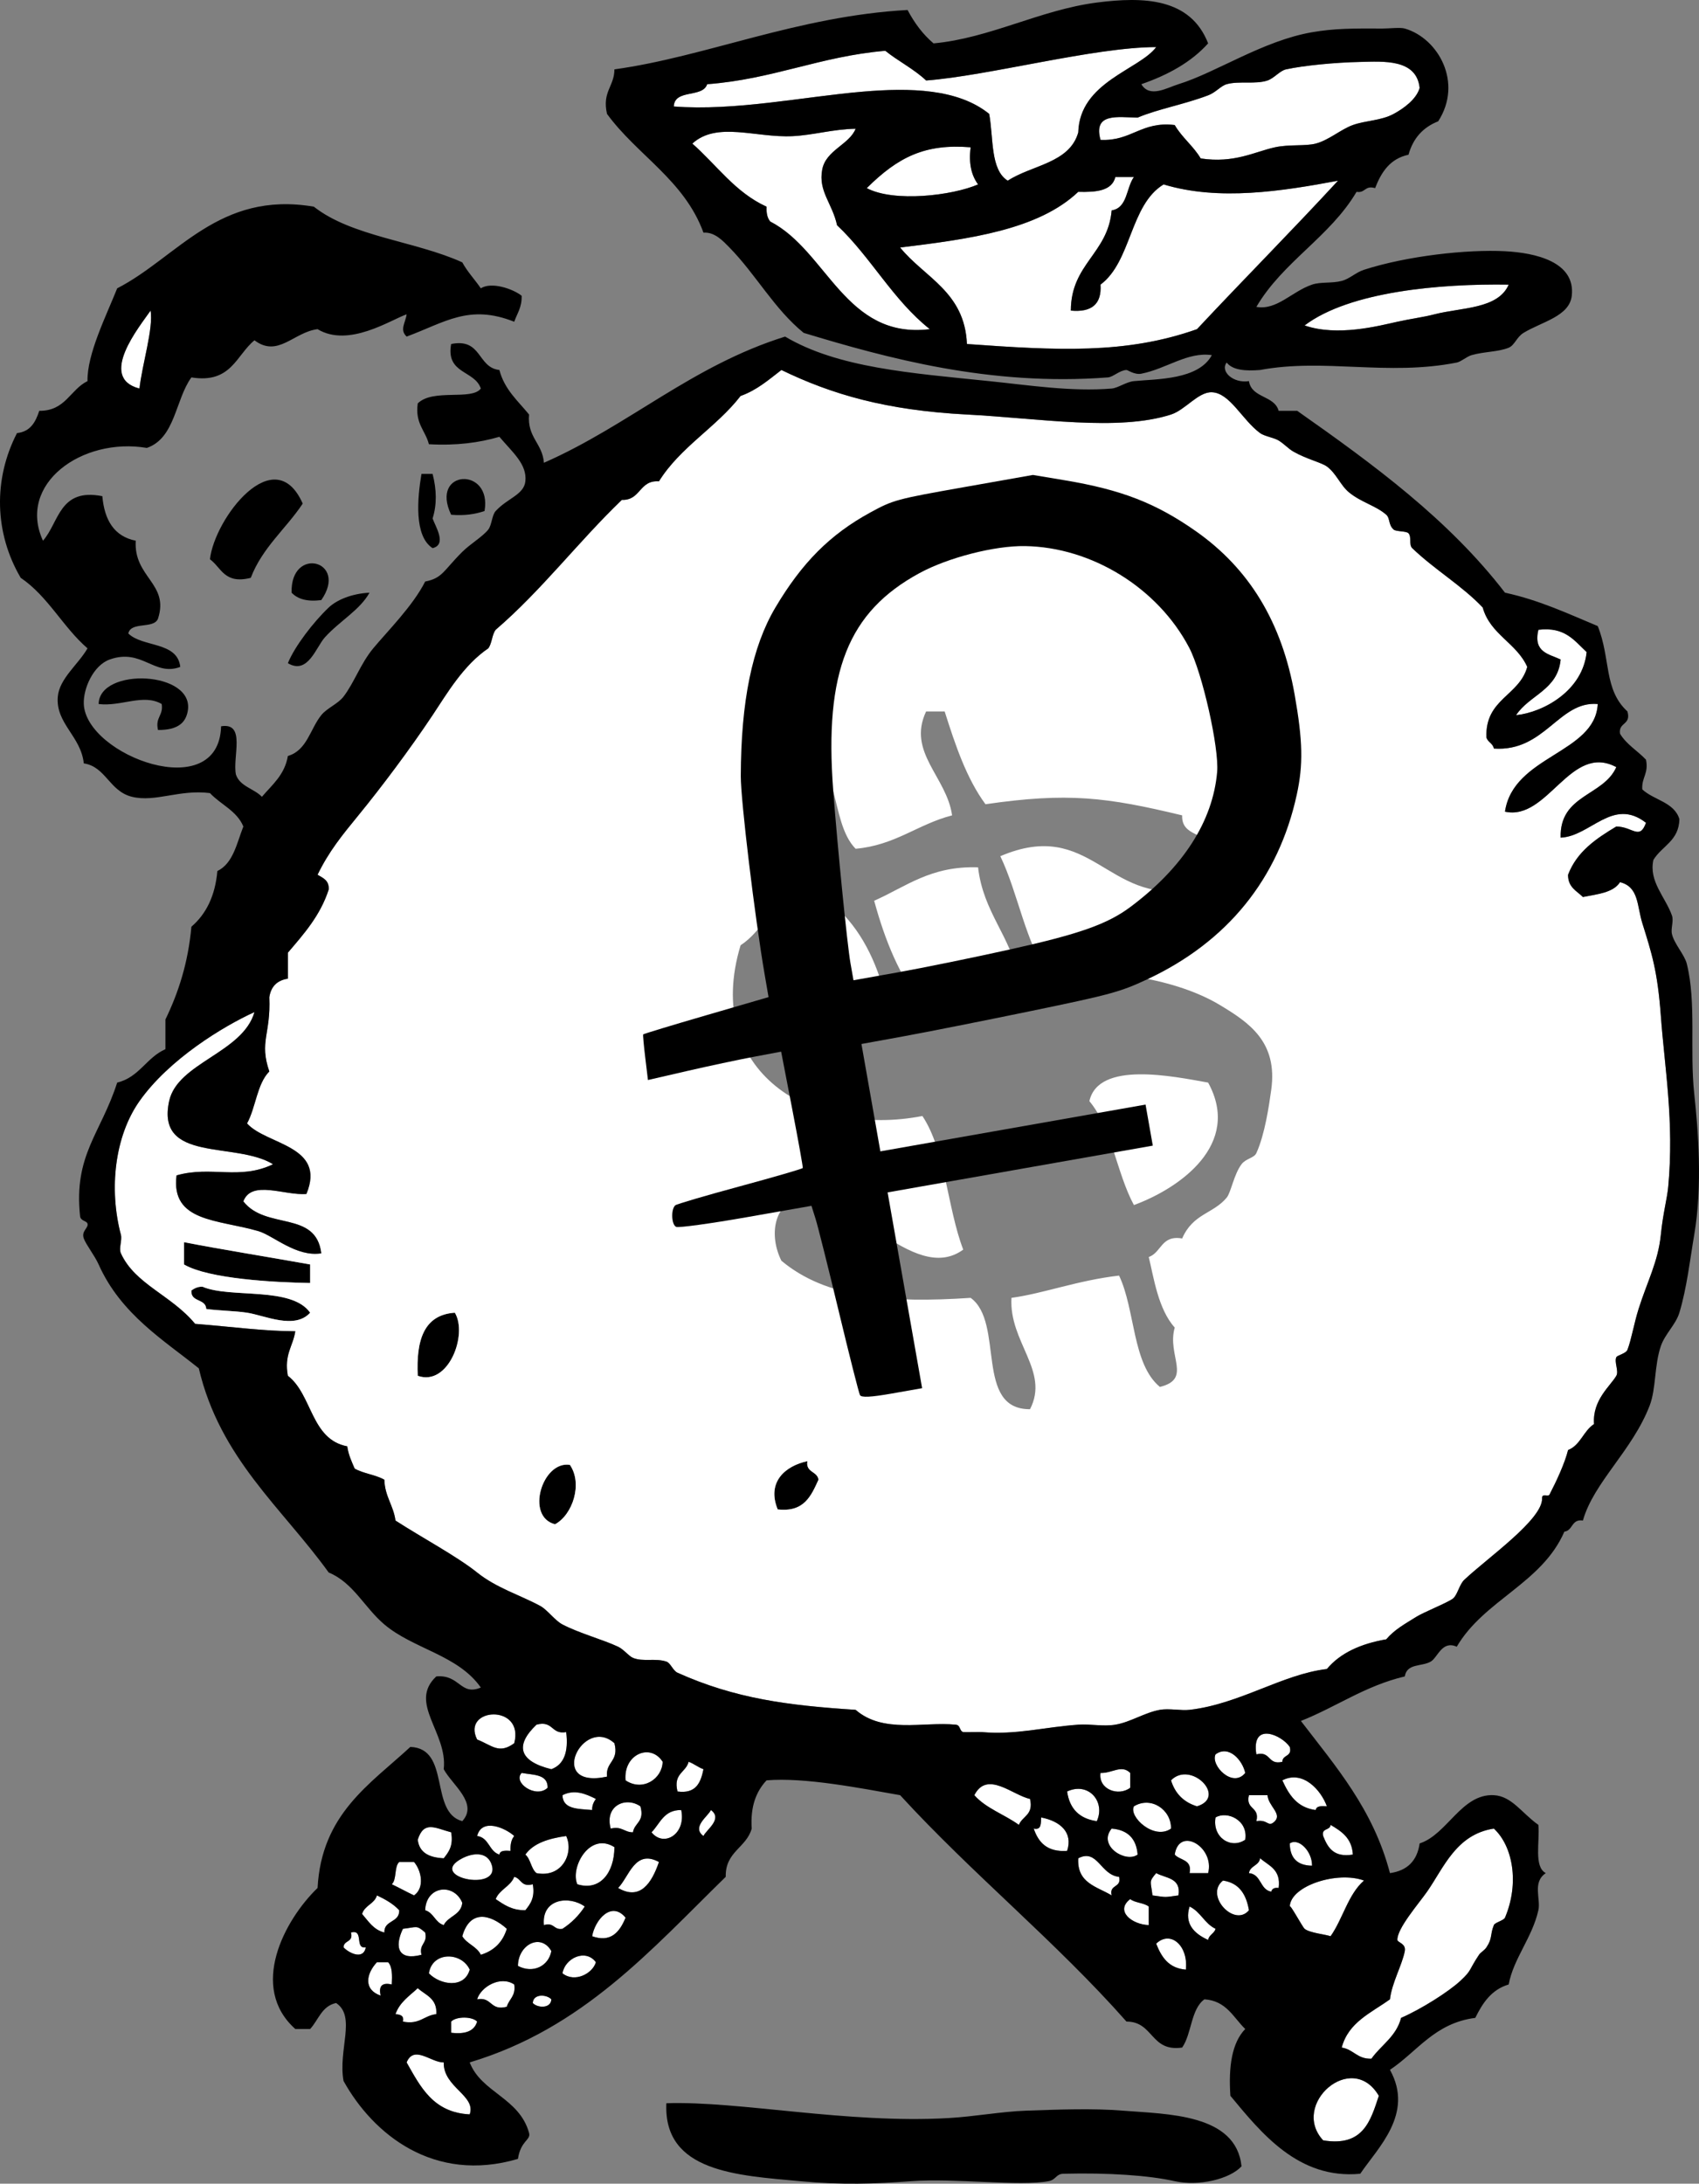
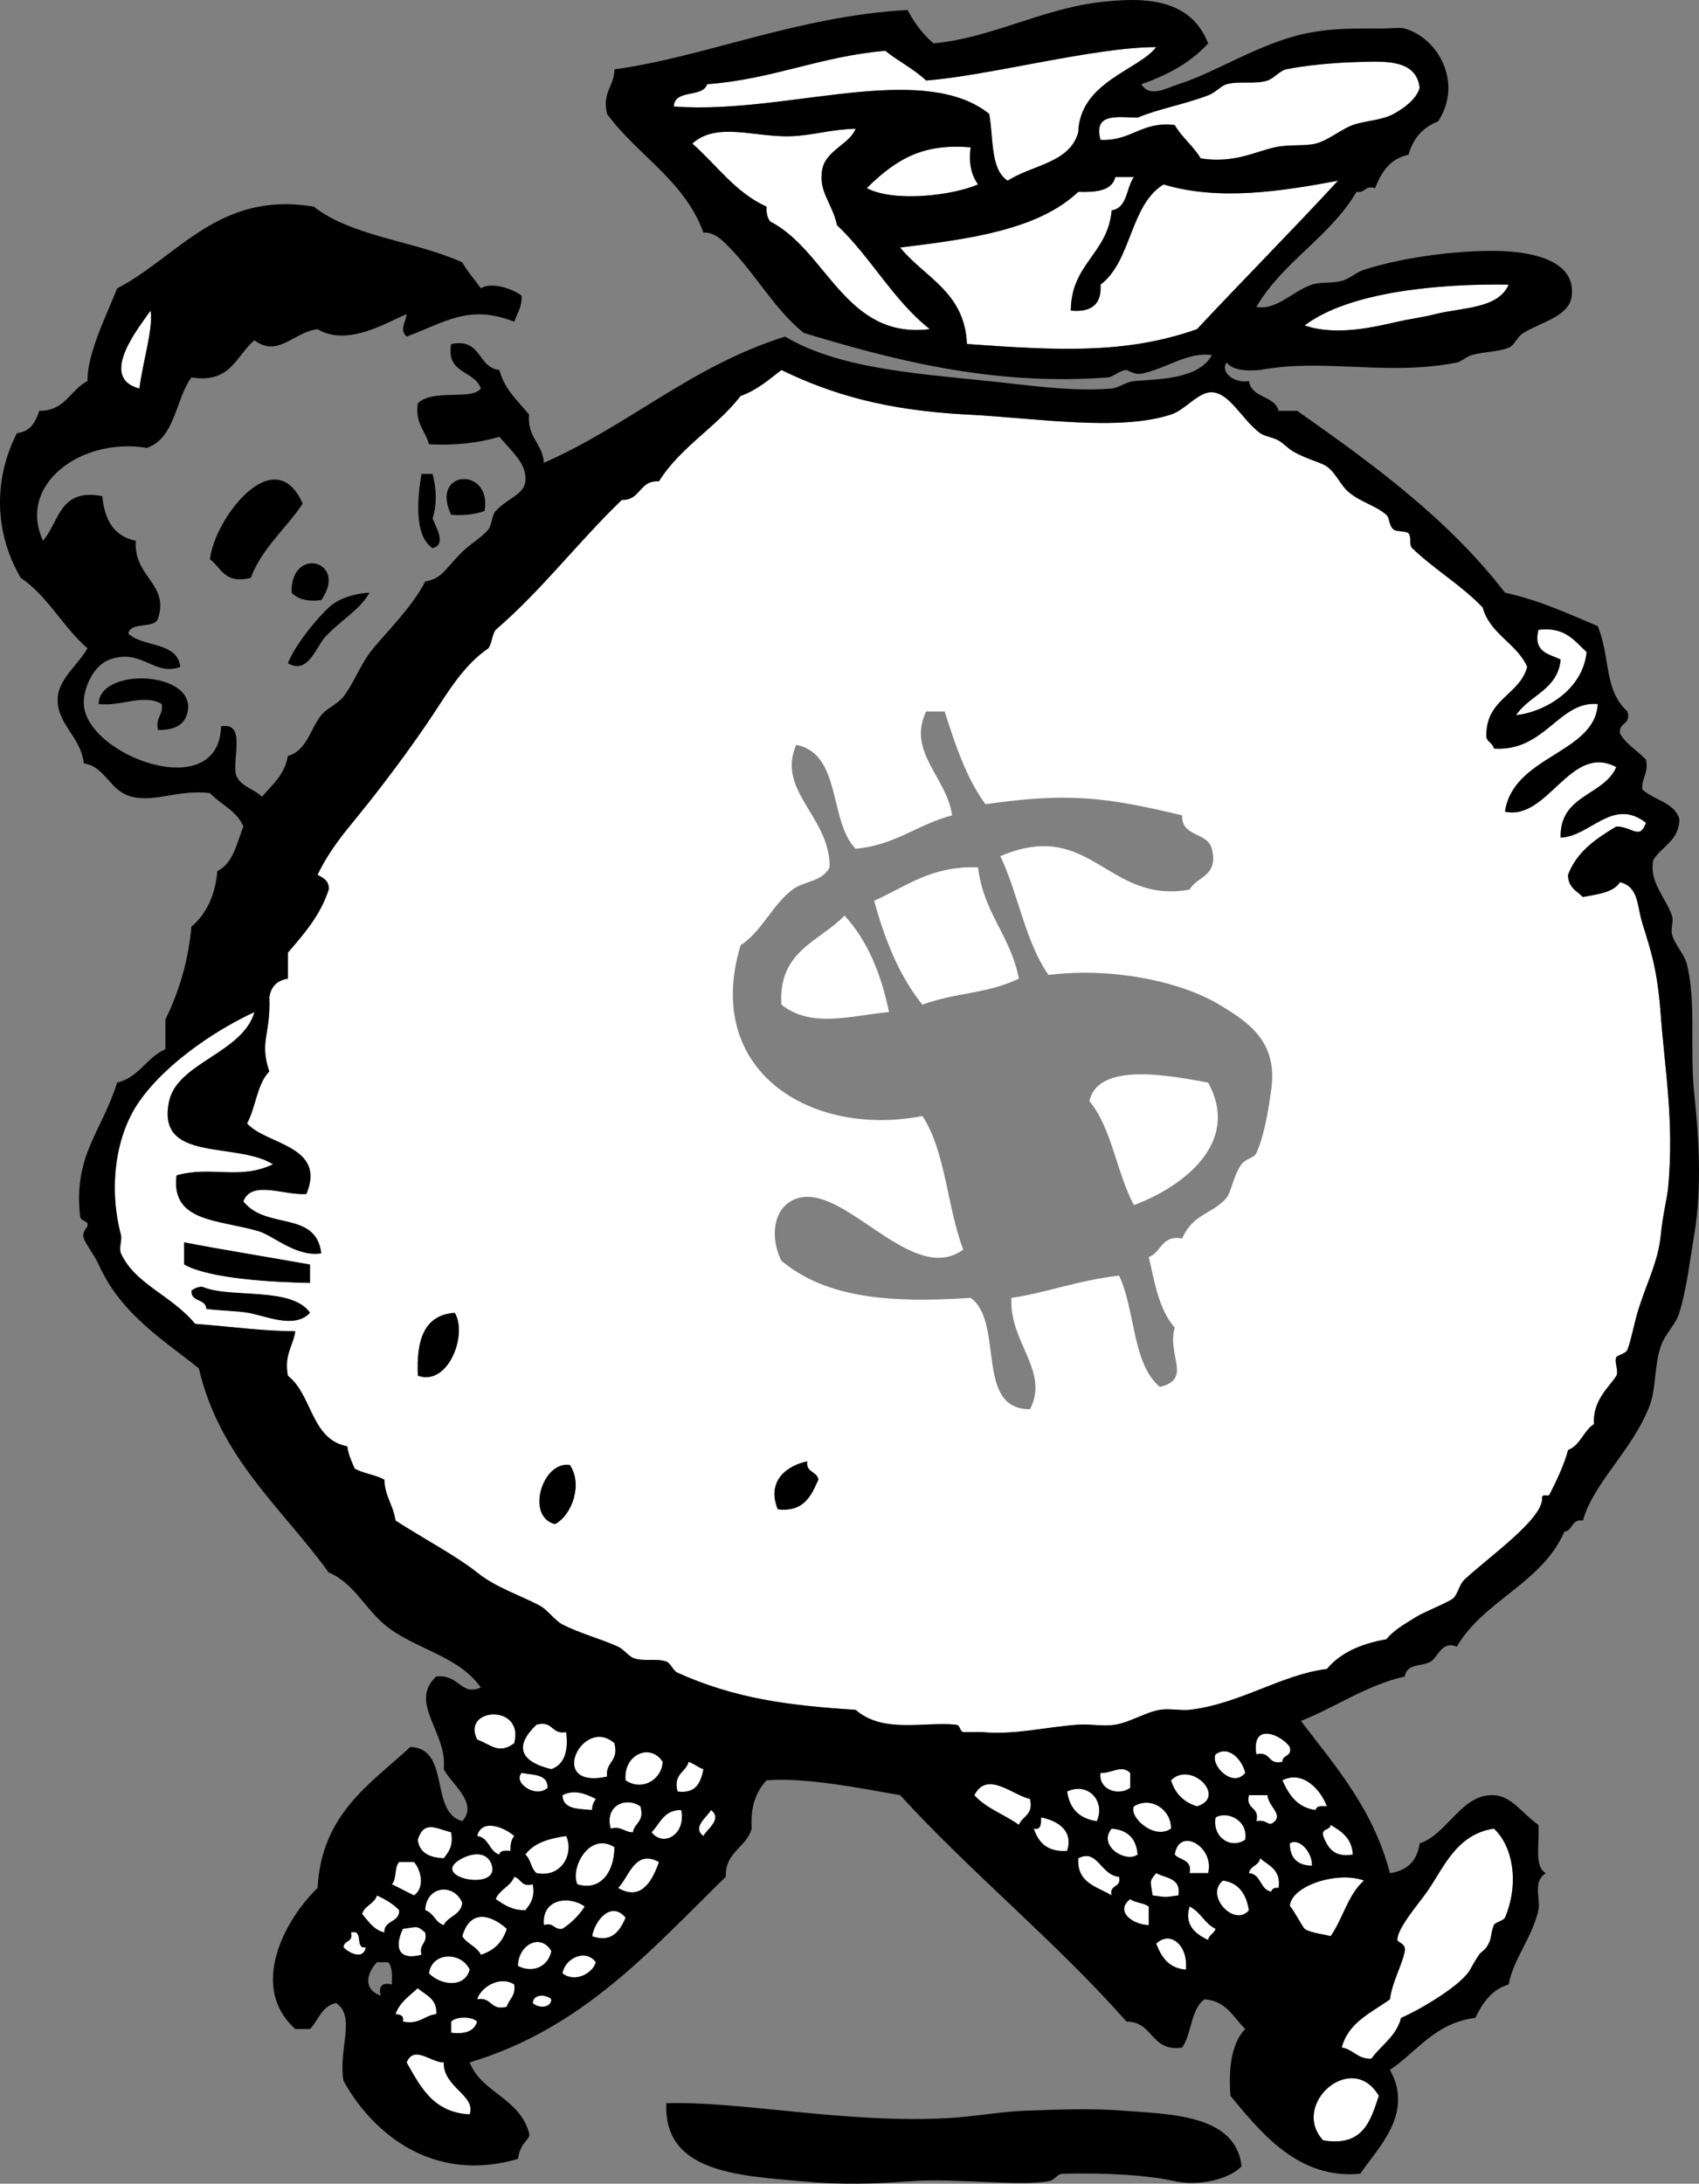
<svg xmlns="http://www.w3.org/2000/svg" xmlns:ns1="http://www.inkscape.org/namespaces/inkscape" xmlns:ns2="http://sodipodi.sourceforge.net/DTD/sodipodi-0.dtd" xmlns:xlink="http://www.w3.org/1999/xlink" id="Layer_1" xml:space="preserve" overflow="visible" viewBox="0 0 457.867 588.368" version="1.1" enable-background="new 0 0 457.867 588.365" ns1:version="0.48.2 r9819" width="100%" height="100%" ns2:docname="guy_w_blank_bag.svg" style="overflow:visible">
  <rect x="0" y="0" width="457.867" height="588.368" fill="#808080" stroke="none" />
  <title id="title3222">C:\rpmland\temp_!!\Working_on_images\20190210</title>
  <defs id="defs181">
    <linearGradient y2="236.852" x2="339.424" y1="236.852" x1="134.279" gradientTransform="translate(138.148,295.51)" gradientUnits="userSpaceOnUse" id="linearGradient4455" xlink:href="#linearGradient5761-8" ns1:collect="always" />
    <linearGradient gradientUnits="userSpaceOnUse" y2="4.24" x2="256" y1="507.76" x1="256" id="linearGradient5761-8">
      <stop id="stop5767-4" stop-color="#9d500e" offset="0" />
      <stop id="stop5769-3" stop-color="#aa6516" offset="0.21" />
      <stop id="stop5771-1" stop-color="#bc8121" offset="0.317" />
      <stop id="stop5773-1" stop-color="#d4a630" offset="0.347" />
      <stop id="stop5775-1" stop-color="#f0d241" offset="0.419" />
      <stop id="stop5777-9" stop-color="#f8df46" offset="0.478" />
      <stop id="stop5779-0" stop-color="#deac2d" offset="0.573" />
    </linearGradient>
    <linearGradient y2="236.852" x2="339.424" y1="236.852" x1="134.279" gradientTransform="translate(-7.918,57.331)" gradientUnits="userSpaceOnUse" id="linearGradient3035" xlink:href="#linearGradient5761-8" ns1:collect="always" />
  </defs>
  <ns2:namedview pagecolor="#ffffff" bordercolor="#666666" borderopacity="1" objecttolerance="10" gridtolerance="10" guidetolerance="10" ns1:pageopacity="0" ns1:pageshadow="2" ns1:window-width="1024" ns1:window-height="718" id="namedview179" showgrid="false" ns1:zoom="0.65378181" ns1:cx="216.4247" ns1:cy="320.61553" ns1:window-x="-8" ns1:window-y="-8" ns1:window-maximized="1" ns1:current-layer="g3" fit-margin-top="0" fit-margin-left="0" fit-margin-right="0" fit-margin-bottom="0" />
  <g clip-rule="evenodd" id="g3" style="fill-rule:evenodd" transform="translate(0.001,0.001)">
    <path d="m 382.58,23.688 c -0.868,3.069 -4.324,5.555 -7,7 -3.426,1.851 -7.495,1.744 -11,3 -3.211,1.151 -6.479,4.082 -10,5 -2.839,0.74 -7.125,0.154 -11,1 -5.51,1.203 -10.901,4.37 -20,3 -1.977,-3.356 -5.048,-5.619 -7,-9 -9.07,-1.07 -11.603,4.397 -20,4 -2.019,-7.352 4.572,-6.095 10,-6 5.484,-2.322 12.396,-3.501 19,-6 2.1,-0.794 3.381,-2.535 5,-3 3.246,-0.933 7.826,0.094 11,-1 1.844,-0.635 3.306,-2.629 5,-3 4.696,-1.027 13.263,-1.866 20,-2 6.12,-0.122 15.16,-0.906 16,7 z" id="path5" ns1:connector-curvature="0" style="fill:#ffffff" />
    <path d="m 230.58,34.688 c -1.677,4.269 -8.017,5.75 -9,11 -1.104,5.894 2.704,9.034 4,15 9.1,8.567 15.113,20.22 25,28 -22.796,2.794 -27.608,-21.056 -43,-29 -0.777,-0.89 -1.075,-2.258 -1,-4 -8.474,-3.859 -13.437,-11.23 -20,-17 6.634,-6.056 17.091,-1.517 27,-2 5.63,-0.274 10.78,-1.875 17,-2 z" id="path7" ns1:connector-curvature="0" style="fill:#ffffff" />
    <path d="m 261.58,39.688 c -0.591,4.591 0.311,7.689 2,10 -6.843,2.98 -22.596,4.912 -30,1 8.49,-8.407 15.72,-12.004 28,-11 z" id="path9" ns1:connector-curvature="0" style="fill:#ffffff" />
    <path d="m 305.58,47.688 c -2.104,2.896 -1.68,8.32 -6,9 -0.994,11.673 -10.97,14.363 -11,27 5.51,0.51 8.357,-1.643 8,-7 8.402,-6.264 7.883,-21.451 17,-27 14.876,4.526 32.017,1.816 47,-1 -12.476,13.525 -25.433,26.567 -38,40 -19.181,6.801 -37.835,5.728 -62,4 -0.597,-14.07 -11.438,-17.895 -18,-26 18.724,-2.276 37.229,-4.771 48,-15 4.802,0.135 9.098,-0.235 10,-4 h 5 z" id="path11" ns1:connector-curvature="0" style="fill:#ffffff" />
    <path d="m 406.58,76.688 c -2.885,6.628 -12.751,6.125 -20,8 -3.116,0.806 -6.222,1.164 -10,2 -5.207,1.152 -16.167,4.042 -25,1 12.16,-9.198 36.68,-11.282 55,-11 z" id="path13" ns1:connector-curvature="0" style="fill:#ffffff" />
    <path d="m 113.58,127.69 h 3 c 1.102,4.238 1.182,8.307 0,12 0.756,2.177 3.932,7.038 0,8 -5.02,-3.22 -4.11,-13.41 -3,-20 z" id="path15" ns1:connector-curvature="0" />
    <path d="m 81.581,135.69 c -4.529,6.804 -10.863,11.804 -14,20 -7.134,1.8 -7.909,-2.757 -11,-5 1.217,-11 17.398,-32.17 25,-15 z" id="path17" ns1:connector-curvature="0" />
    <path d="m 130.58,137.69 c -2.492,0.841 -5.357,1.309 -9,1 -5.85,-12.24 11.11,-13.05 9,-1 z" id="path19" ns1:connector-curvature="0" />
    <path d="m 86.581,161.69 c -3.817,0.484 -6.383,-0.284 -8,-2 -0.351,-12.71 15.434,-8.67 8,2 z" id="path21" ns1:connector-curvature="0" />
    <path d="m 99.581,159.69 c -2.582,4.674 -7.998,7.593 -12,12 -2.433,2.679 -4.599,10.215 -10,7 1.817,-4.546 6.996,-11.213 11,-15 2.086,-1.97 6.017,-3.74 11,-4 z" id="path23" ns1:connector-curvature="0" />
    <path d="m 414.58,169.69 c 7.215,-0.881 9.704,2.962 13,6 -1.019,10.397 -11.643,16.245 -19,17 3.548,-5.452 11.246,-6.754 12,-15 -3.16,-1.5 -7.44,-1.89 -6,-8 z" id="path25" ns1:connector-curvature="0" style="fill:#ffffff" />
    <path d="m 42.581,196.69 c -0.802,-3.469 1.489,-3.844 1,-7 -4.97,-2.886 -10.939,0.757 -17,0 0.16,-10.01 26.119,-8.944 24,2 -0.595,3.07 -2.645,5.01 -8,5 z" id="path27" ns1:connector-curvature="0" />
    <path d="m 263.58,233.69 c 1.416,12.251 8.824,18.509 11,30 -8.994,4.221 -16.735,3.619 -26,7 -6.12,-7.547 -10.078,-17.255 -13,-28 8.56,-3.77 15.23,-9.44 28,-9 z" id="path31" ns1:connector-curvature="0" style="fill:#ffffff" />
    <path d="m 239.58,272.69 c -9.888,0.86 -20.824,4.52 -29,-2 -0.92,-14.586 10.347,-16.986 17,-24 6.08,6.59 9.85,15.49 12,26 z" id="path33" ns1:connector-curvature="0" style="fill:#ffffff" />
    <path d="m 325.58,291.69 c 9.124,16.631 -7.588,28.431 -20,33 -4.684,-8.649 -5.922,-20.745 -12,-28 2.41,-10.91 22.53,-6.69 32,-5 z" id="path35" ns1:connector-curvature="0" style="fill:#ffffff" />
    <path d="m 49.581,334.69 c 10.315,2 21.602,3.791 34,6 v 5 c -9.686,-0.157 -27.382,-1.12 -34,-5 v -6 z" id="path39" ns1:connector-curvature="0" />
    <path d="m 83.581,353.69 c -4.176,4.639 -12.241,0.728 -17,0 -3.244,-0.496 -7.254,-0.514 -11,-1 -0.12,-2.88 -4.265,-1.735 -4,-5 0.804,-0.529 1.624,-1.043 3,-1 7.406,3.21 24.004,-0.18 29,7 z" id="path41" ns1:connector-curvature="0" />
    <path d="m 122.58,353.69 c 3.547,5.909 -1.77,19.959 -10,17 -0.45,-9.45 1.56,-16.44 10,-17 z" id="path43" ns1:connector-curvature="0" />
    <path d="m 217.58,393.69 c -0.473,3.14 2.691,2.642 3,5 -1.992,4.342 -3.847,8.819 -11,8 -3,-7.37 2,-11.71 8,-13 z" id="path45" ns1:connector-curvature="0" />
    <path d="m 153.58,394.69 c 3.514,5.079 0.737,13.466 -4,16 -8.08,-2.02 -3.44,-17.18 4,-16 z" id="path47" ns1:connector-curvature="0" />
    <path d="m 138.58,469.69 c -4.155,3.043 -5.987,0.555 -10,-1 -4.32,-8.63 12.81,-9.74 10,1 z" id="path49" ns1:connector-curvature="0" style="fill:#ffffff" />
    <path d="m 144.58,464.69 c 4.557,-1.224 3.923,2.743 8,2 0.664,5.33 -0.582,8.751 -4,10 -8.6,-2.11 -9.97,-6.31 -4,-12 z" id="path51" ns1:connector-curvature="0" style="fill:#ffffff" />
    <path d="m 347.58,470.69 c 0.729,2.729 -1.987,2.013 -2,4 -3.988,0.988 -3.012,-2.988 -7,-2 -1.44,-8.92 6.86,-5.23 9,-2 z" id="path53" ns1:connector-curvature="0" style="fill:#ffffff" />
    <path d="m 165.58,469.69 c 1.292,4.958 -2.42,4.913 -2,9 -16.53,3.55 -6.44,-16.6 2,-9 z" id="path55" ns1:connector-curvature="0" style="fill:#ffffff" />
    <path d="m 178.58,474.69 c -0.112,4.592 -5.377,8.11 -10,5 -0.64,-7.05 6.74,-10.14 10,-5 z" id="path57" ns1:connector-curvature="0" style="fill:#ffffff" />
    <path d="m 335.58,477.69 c -3.362,4.215 -9.42,-2.042 -8,-5 3.62,-2.64 7.26,1.61 8,5 z" id="path59" ns1:connector-curvature="0" style="fill:#ffffff" />
    <path d="m 185.58,474.69 c 1.479,0.521 2.521,1.479 4,2 -0.738,3.595 -1.983,6.684 -7,6 -1.21,-4.88 2.26,-5.08 3,-8 z" id="path61" ns1:connector-curvature="0" style="fill:#ffffff" />
    <path d="m 304.58,477.69 v 4 c -3.121,2.392 -8.632,0.489 -8,-4 3.09,0.16 5.65,-2.36 8,0 z" id="path63" ns1:connector-curvature="0" style="fill:#ffffff" />
    <path d="m 140.58,477.69 c 3.078,0.589 7.078,0.256 7,4 -3.11,3 -9.49,-1.4 -7,-4 z" id="path65" ns1:connector-curvature="0" style="fill:#ffffff" />
    <path d="m 322.58,486.69 c -3.57,-1.096 -5.904,-3.43 -7,-7 5.31,-5.44 15.25,4.5 7,7 z" id="path67" ns1:connector-curvature="0" style="fill:#ffffff" />
    <path d="m 357.58,486.69 c -1.419,-0.086 -2.832,-0.165 -3,1 -5.03,-0.636 -7.226,-4.107 -9,-8 5.53,-2.86 10.44,2.64 12,7 z" id="path69" ns1:connector-curvature="0" style="fill:#ffffff" />
    <path d="m 277.58,484.69 c 1.019,4.353 -2.068,4.598 -3,7 -3.86,-2.807 -8.885,-4.448 -12,-8 3.44,-6.78 10.4,0.08 15,1 z" id="path71" ns1:connector-curvature="0" style="fill:#ffffff" />
    <path d="m 295.58,490.69 c -4.674,-0.66 -7.34,-3.326 -8,-8 5.78,-2.69 10.4,2.77 8,8 z" id="path73" ns1:connector-curvature="0" style="fill:#ffffff" />
    <path d="m 160.58,484.69 c -0.529,0.804 -1.043,1.623 -1,3 -3.657,-0.343 -7.896,-0.104 -8,-4 3.25,-1.65 6.19,-0.39 9,1 z" id="path75" ns1:connector-curvature="0" style="fill:#ffffff" />
    <path d="m 336.58,483.69 h 5 c 0.211,2.913 3.923,4.959 2,7 -1.907,1.877 -1.81,-0.594 -5,0 0.99,-3.99 -2.99,-3.01 -2,-7 z" id="path77" ns1:connector-curvature="0" style="fill:#ffffff" />
    <path d="m 172.58,486.69 c 1.207,4.206 -1.615,4.385 -2,7 -2.356,0.022 -2.944,-1.723 -6,-1 -1.72,-6.14 4.02,-8.74 8,-6 z" id="path79" ns1:connector-curvature="0" style="fill:#ffffff" />
    <path d="m 315.58,492.69 c -4.55,3.228 -11.47,-3.207 -10,-6 4.62,-2.82 10.09,0.91 10,6 z" id="path81" ns1:connector-curvature="0" style="fill:#ffffff" />
    <path d="m 183.58,487.69 c 1.374,6.431 -4.668,10.159 -8,6 2.32,-2.35 3.28,-6.06 8,-6 z" id="path83" ns1:connector-curvature="0" style="fill:#ffffff" />
    <path d="m 191.58,487.69 c 3.3,2.406 -1.273,5.314 -2,7 -3.3,-2.41 1.27,-5.32 2,-7 z" id="path85" ns1:connector-curvature="0" style="fill:#ffffff" />
    <path d="m 335.58,495.69 c -3.891,2.65 -8.929,-0.657 -8,-6 3.11,-1.87 8.86,0.73 8,6 z" id="path87" ns1:connector-curvature="0" style="fill:#ffffff" />
    <path d="m 280.58,489.69 c 5.078,0.978 8.646,3.978 7,9 -5.382,0.382 -7.73,-2.27 -9,-6 2.14,0.47 1.9,-1.43 2,-3 z" id="path89" ns1:connector-curvature="0" style="fill:#ffffff" />
    <path d="m 121.58,493.69 c 0.649,3.649 -0.674,5.326 -2,7 -3.812,-0.188 -6.58,-1.42 -7,-5 1.65,-5.24 4.69,-3.14 9,-2 z" id="path91" ns1:connector-curvature="0" style="fill:#ffffff" />
    <path d="m 138.58,494.69 c -0.777,0.89 -1.075,2.258 -1,4 -1.419,-0.086 -2.832,-0.165 -3,1 -2.824,-0.843 -2.755,-4.578 -6,-5 1.27,-4.96 7.6,-2.19 10,0 z" id="path93" ns1:connector-curvature="0" style="fill:#ffffff" />
    <path d="m 358.58,491.69 c 2.933,1.734 5.764,3.569 6,8 -5.187,0.854 -6.765,-1.902 -8,-5 -0.55,-2.22 1.91,-1.43 2,-3 z" id="path95" ns1:connector-curvature="0" style="fill:#ffffff" />
    <path d="m 299.58,492.69 c 4.317,0.349 6.651,2.683 7,7 -3.17,2.37 -10.85,-2.35 -7,-7 z" id="path97" ns1:connector-curvature="0" style="fill:#ffffff" />
    <path d="m 369.58,554.69 c -3.815,0.148 -4.815,-2.518 -8,-3 1.809,-6.858 7.973,-9.36 13,-13 0.502,-4.426 3.291,-9.256 4,-13 0.385,-2.029 -1.979,-2.317 -2,-3 -0.099,-3.081 5.696,-9.708 8,-13 4.492,-6.42 7.819,-15.444 18,-17 5.099,4.678 6.936,14.702 3,24 -0.319,0.755 -2.722,1.299 -3,2 -1.101,2.773 -0.303,3.454 -2,6 -0.547,0.82 -1.559,1.337 -2,2 -2.876,4.319 -1.884,4.103 -5,7 -3.168,2.945 -10.534,7.623 -16,10 -1.3,5.03 -5.36,7.3 -8,11 z" id="path99" ns1:connector-curvature="0" style="fill:#ffffff" />
    <path d="m 152.58,494.69 c 2.122,4.502 -1.032,11.358 -8,10 -1.483,-1.184 -1.556,-3.777 -3,-5 2.22,-3.11 6.33,-4.34 11,-5 z" id="path101" ns1:connector-curvature="0" style="fill:#ffffff" />
    <path d="m 325.58,504.69 h -5 c 0.757,-3.757 -2.617,-3.383 -4,-5 1.18,-7.71 10.83,-2.05 9,5 z" id="path103" ns1:connector-curvature="0" style="fill:#ffffff" />
    <path d="m 353.58,502.69 c -3.95,-0.05 -5.95,-2.05 -6,-6 2.35,-1.62 6.06,2.09 6,6 z" id="path105" ns1:connector-curvature="0" style="fill:#ffffff" />
    <path d="m 165.58,497.69 c -0.04,6.985 -3.954,11.904 -10,10 -1.98,-4.45 3.28,-14.26 10,-10 z" id="path107" ns1:connector-curvature="0" style="fill:#ffffff" />
    <path d="m 124.58,500.69 c 3.237,-1.67 6.999,-1.677 8,2 1.95,7.16 -17.73,3.02 -8,-2 z" id="path109" ns1:connector-curvature="0" style="fill:#ffffff" />
    <path d="m 301.58,505.69 c 0.745,3.078 -2.745,1.922 -2,5 -3.944,-2.389 -9.395,-3.272 -9,-10 5.21,-2.71 5.98,4.52 11,5 z" id="path111" ns1:connector-curvature="0" style="fill:#ffffff" />
    <path d="m 177.58,501.69 c -1.951,5.684 -5.072,10.47 -11,7 2.98,-3.05 4.51,-10.52 11,-7 z" id="path113" ns1:connector-curvature="0" style="fill:#ffffff" />
    <path d="m 339.58,500.69 c 2.33,2.004 5.674,2.992 5,8 -1.163,-0.163 -1.779,0.221 -2,1 -3.1,-0.566 -2.63,-4.704 -6,-5 0.3,-2.04 2.71,-1.96 3,-4 z" id="path115" ns1:connector-curvature="0" style="fill:#ffffff" />
    <path d="m 107.58,501.69 h 4 c 2.017,2.369 2.899,6.959 0,9 -2.043,-0.957 -3.957,-2.043 -6,-3 1.39,-1.28 0.61,-4.72 2,-6 z" id="path117" ns1:connector-curvature="0" style="fill:#ffffff" />
    <path d="m 311.58,504.69 c 2.59,1.41 6.767,1.233 6,6 -3.988,0.549 -3.012,0.549 -7,0 -0.43,-3.87 -1.09,-3.56 1,-6 z" id="path119" ns1:connector-curvature="0" style="fill:#ffffff" />
    <path d="m 138.58,505.69 c 1.907,0.426 1.81,2.857 5,2 0.649,3.649 -0.674,5.326 -2,7 -3.705,0.039 -5.797,-1.536 -8,-3 1.04,-2.63 3.97,-3.37 5,-6 z" id="path121" ns1:connector-curvature="0" style="fill:#ffffff" />
    <path d="m 367.58,506.69 c -4.281,3.719 -5.691,10.309 -9,15 -1.408,-0.501 -5.648,-0.889 -7,-2 -0.567,-0.466 -3.97,-6.835 -4,-6 0.21,-5.61 12.87,-9.64 20,-7 z" id="path123" ns1:connector-curvature="0" style="fill:#ffffff" />
    <path d="m 329.58,506.69 c 4.365,0.635 6.273,3.727 7,8 -3.91,4.72 -12.04,-4.02 -7,-8 z" id="path125" ns1:connector-curvature="0" style="fill:#ffffff" />
    <path d="m 124.58,512.69 c -0.34,3.326 -3.788,3.545 -5,6 -2.323,-0.677 -2.677,-3.323 -5,-4 0.22,-6.58 7.74,-7.45 10,-2 z" id="path127" ns1:connector-curvature="0" style="fill:#ffffff" />
    <path d="m 101.58,510.69 c 2.263,1.07 4.397,2.27 6,4 0.114,3.448 -4.114,2.552 -4,6 -2.932,-0.734 -4.3,-3.033 -6,-5 0.678,-2.33 3.32,-2.68 4,-5 z" id="path129" ns1:connector-curvature="0" style="fill:#ffffff" />
    <path d="m 157.58,513.69 c -1.578,2.423 -3.578,4.423 -6,6 -2.409,0.409 -2.174,-1.826 -5,-1 -0.7,-7.15 6.87,-8.02 11,-5 z" id="path131" ns1:connector-curvature="0" style="fill:#ffffff" />
    <path d="m 304.58,511.69 c 1.313,1.02 3.687,0.98 5,2 v 5 c -4.56,-0.15 -9.16,-3.82 -5,-7 z" id="path133" ns1:connector-curvature="0" style="fill:#ffffff" />
    <path d="m 320.58,513.69 c 2.951,1.382 4.049,4.618 7,6 -0.354,1.313 -1.761,1.573 -2,3 -3.89,-1.75 -6.43,-4.45 -5,-9 z" id="path135" ns1:connector-curvature="0" style="fill:#ffffff" />
-     <path d="m 168.58,516.69 c -1.62,4.018 -4.113,6.769 -9,5 0.73,-4.33 5.17,-9.66 9,-5 z" id="path137" ns1:connector-curvature="0" style="fill:#ffffff" />
+     <path d="m 168.58,516.69 c -1.62,4.018 -4.113,6.769 -9,5 0.73,-4.33 5.17,-9.66 9,-5 " id="path137" ns1:connector-curvature="0" style="fill:#ffffff" />
    <path d="m 136.58,519.69 c -1.096,3.57 -3.429,5.904 -7,7 -1.077,-2.257 -3.753,-2.913 -5,-5 2.05,-7.2 7.48,-6.03 12,-2 z" id="path139" ns1:connector-curvature="0" style="fill:#ffffff" />
    <path d="m 114.58,520.69 c 0.725,3.059 -1.725,2.941 -1,6 -6.159,1.646 -7.413,-1.922 -5,-7 3.87,-0.43 3.56,-1.1 6,1 z" id="path141" ns1:connector-curvature="0" style="fill:#ffffff" />
    <path d="m 94.581,520.69 c 3.629,-0.962 0.84,4.493 4,4 -0.707,3.595 -4.693,1.406 -6,0 0.013,-1.99 2.729,-1.27 2,-4 z" id="path143" ns1:connector-curvature="0" style="fill:#ffffff" />
    <path d="m 319.58,530.69 c -4.643,-0.357 -6.594,-3.406 -8,-7 3.85,-3.68 8.69,0.52 8,7 z" id="path145" ns1:connector-curvature="0" style="fill:#ffffff" />
    <path d="m 148.58,525.69 c -0.73,4.037 -4.916,6.161 -9,4 0.04,-5.73 6.16,-8.95 9,-4 z" id="path147" ns1:connector-curvature="0" style="fill:#ffffff" />
    <path d="m 126.58,530.69 c -1.431,5.183 -7.945,4.152 -11,1 0.92,-5.97 8.82,-5.79 11,-1 z" id="path149" ns1:connector-curvature="0" style="fill:#ffffff" />
    <path d="m 160.58,528.69 c -0.844,3.014 -5.638,5.632 -9,3 0.65,-4.07 6.22,-6.75 9,-3 z" id="path151" ns1:connector-curvature="0" style="fill:#ffffff" />
-     <path d="m 101.58,528.69 h 3 c 1.151,1.182 1.132,3.535 1,6 -2.599,-0.599 -3.599,0.401 -3,3 -4.643,-1.59 -3.957,-5.82 -1,-9 z" id="path153" ns1:connector-curvature="0" style="fill:#ffffff" />
    <path d="m 138.58,534.69 c 0.479,3.146 -1.424,3.909 -2,6 -4.557,1.223 -3.923,-2.743 -8,-2 1.02,-3.39 6.29,-6.47 10,-4 z" id="path155" ns1:connector-curvature="0" style="fill:#ffffff" />
    <path d="m 112.58,535.69 c 2.097,1.902 5.275,2.725 5,7 -3.332,0.335 -4.436,2.897 -9,2 0.368,-1.701 -0.78,-1.887 -2,-2 1.11,-3.22 3.76,-4.91 6,-7 z" id="path157" ns1:connector-curvature="0" style="fill:#ffffff" />
    <path d="m 148.58,538.69 c -0.102,2.545 -3.727,2.362 -5,1 0.1,-2.55 3.73,-2.36 5,-1 z" id="path159" ns1:connector-curvature="0" style="fill:#ffffff" />
    <path d="m 128.58,544.69 c -0.758,2.575 -3.192,3.475 -7,3 v -3 c 1.34,-1.43 5.67,-1.43 7,0 z" id="path161" ns1:connector-curvature="0" style="fill:#ffffff" />
    <path d="m 126.58,569.69 c -9.844,-0.49 -13.259,-7.408 -17,-14 1.992,-4.812 6.638,0.089 10,0 -0.16,6.71 8.79,8.92 7,14 z" id="path163" ns1:connector-curvature="0" style="fill:#ffffff" />
    <path d="m 371.58,564.69 c -2.236,6.764 -4.21,13.79 -15,12 -8.92,-9.61 7.7,-24.41 15,-12 z" id="path165" ns1:connector-curvature="0" style="fill:#ffffff" />
    <path d="m 334.58,583.69 c -3.196,3.463 -11.544,5.438 -18,4 -7.087,-1.578 -17.839,-2.304 -30,-2 -2.035,0.051 -1.958,1.622 -4,2 -7.837,1.451 -25.316,-0.861 -37,0 -9.844,0.726 -18.573,1.064 -30,0 -16.784,-1.563 -36.863,-2.413 -36,-21 19.626,-0.654 48.677,5.562 76,4 7.121,-0.407 14.314,-1.77 21,-2 9.183,-0.316 17.805,-0.653 26,0 12.01,0.96 30.55,0.81 32,15 z" id="path167" ns1:connector-curvature="0" />
    <path d="m 311.58,12.688 c -4.55,6.124 -20.634,9.362 -21,23 -2.359,8.308 -12.565,8.768 -19,13 -4.727,-2.94 -3.817,-11.516 -5,-18 -8.409,-6.805 -21.354,-7.068 -34,-6 -15.781,1.333 -34.57,5.282 -51,4 0.21,-4.79 7.782,-2.218 9,-6 17.679,-1.321 30.478,-7.522 48,-9 3.512,2.822 7.745,4.921 11,8 16.73,-1.252 45.38,-9.001 62,-9 z" id="path169" ns1:connector-curvature="0" style="fill:#ffffff" />
    <path d="m 40.581,83.688 c 0.782,4.802 -2.251,14.401 -3,21 -11.326,-2.92 0.076,-16.76 3,-21.002 z" id="path171" ns1:connector-curvature="0" style="fill:#ffffff" />
    <path d="m 399.58,163.69 c 2.037,7.296 9.133,9.534 12,16 -2.159,7.84 -11.398,8.602 -11,19 0.354,1.313 1.761,1.573 2,3 13.788,0.938 17.503,-12.913 28,-12 -0.699,13.354 -22.778,13.849 -25,29 11.578,2.568 17.62,-18.62 30,-12 -3.468,7.865 -15.309,7.358 -15,19 8.047,-0.324 14.03,-10.987 23,-4 -1.726,4.792 -3.598,1.034 -8,1 -5.416,3.251 -10.609,6.724 -13,13 -0.049,3.382 2.328,4.338 4,6 3.891,-0.776 8.187,-1.146 10,-4 5.098,1.259 4.555,6.37 6,11 2.585,8.283 4.111,12.954 5,25 1.054,14.293 3.608,28.437 2,46 -0.305,3.326 -1.4,7.062 -2,13 -0.736,7.284 -3.65,12.557 -6,20 -1.226,3.883 -1.935,8.252 -3,11 -0.396,1.022 -2.757,1.456 -3,2 -0.598,1.335 0.728,3.744 0,5 -1.605,2.77 -6.489,6.525 -6,13 -2.846,1.821 -3.647,5.686 -7,7 -0.885,3.587 -3.139,8.408 -5,12 -0.362,0.7 -2.057,-0.483 -2,1 0.22,5.697 -14.819,16.135 -21,22 -1.294,1.228 -1.821,4.069 -3,5 -1.456,1.149 -7.854,3.649 -10,5 -3.028,1.906 -5.745,3.354 -8,6 -6.815,1.185 -12.359,3.641 -16,8 -12.071,1.435 -23.475,9.438 -37,11 -2.297,0.266 -5.562,-0.438 -8,0 -4.112,0.737 -7.931,3.326 -12,4 -3.289,0.545 -6.722,-0.234 -10,0 -9.331,0.666 -16.706,2.799 -26,2 -0.416,-0.036 -4.837,0.052 -5,0 -1.073,-0.343 -0.692,-1.873 -2,-2 -8.835,-0.855 -19.546,2.463 -27,-4 -18.191,-1.185 -32.437,-2.998 -48,-10 -1.21,-0.544 -1.871,-2.629 -3,-3 -3.053,-1.004 -6.227,0.135 -9,-1 -1.099,-0.45 -2.486,-2.283 -4,-3 -3.979,-1.885 -10.479,-3.638 -15,-6 -2.092,-1.094 -4.028,-3.933 -6,-5 -5.322,-2.881 -11.821,-4.84 -17,-9 -5.416,-4.351 -15.157,-9.56 -22,-14 -0.553,-4.113 -2.866,-6.468 -3,-11 -2.322,-1.345 -5.678,-1.655 -8,-3 -0.798,-1.868 -1.671,-3.662 -2,-6 -9.823,-1.844 -9.395,-13.938 -16,-19 -1.068,-5.735 1.392,-7.941 2,-12 -8.491,-0.021 -16.928,-1.207 -27,-2 -6.368,-7.722 -16.204,-10.649 -20,-19 -0.617,-1.358 0.385,-3.545 0,-5 -3.258,-12.323 -1.673,-26.533 5,-36 7.973,-11.311 22.605,-20.181 31,-24 -3.191,11.043 -20.762,13.627 -23,24 -3.603,16.697 17.952,10.778 28,17 -9.106,4.366 -16.594,0.336 -26,3 -1.604,12.606 11.195,11.861 22,15 4.072,1.183 10.234,7.063 17,6 -1.428,-11.653 -14.926,-6.188 -21,-14 2.205,-5.903 11.228,-1.478 17,-2 5.421,-13.098 -10.809,-13.184 -16,-19 2.365,-4.302 2.672,-10.661 6,-14 -2.757,-8.059 0.434,-10.031 0,-20 0.441,-2.892 2.108,-4.559 5,-5 v -7 c 4.295,-5.038 8.71,-9.956 11,-17 0.169,-2.503 -1.536,-3.13 -3,-4 3.033,-6.264 6.6,-10.622 11,-16 6.265,-7.657 13.912,-17.853 20,-27 3.926,-5.899 8.301,-13.441 15,-18 1.02,-1.314 0.98,-3.686 2,-5 12.372,-10.628 22.267,-23.733 34,-35 5.167,0.167 4.62,-5.38 10,-5 5.751,-9.249 15.46,-14.54 22,-23 4.426,-1.574 7.605,-4.395 11,-7 13.56,6.567 28.187,10.869 50,12 19.431,1.008 40.748,4.591 55,0 3.85,-1.24 7.33,-6.127 11,-6 4.879,0.17 8.133,7.416 13,11 1.161,0.855 3.729,1.214 5,2 1.618,1 2.564,2.179 4,3 3.496,2.001 7.498,2.912 9,4 2.538,1.839 3.658,5.095 6,7 3.31,2.693 7.237,3.567 10,6 1.071,0.943 0.53,2.716 2,4 0.663,0.58 3.422,0.347 4,1 0.9,1.017 0.048,3.082 1,4 6.02,5.8 13.45,10.12 19,16 z m -150,28 c -5.2,10.984 5.572,17.649 7,28 -9.277,2.39 -15.288,8.045 -26,9 -7.28,-7.387 -3.717,-25.617 -16,-28 -5.452,12.436 9.21,19.422 9,33 -2.084,4.008 -6.681,3.528 -10,6 -5.438,4.049 -8.224,11.244 -14,15 -10.263,34.056 19.179,51.843 49,46 6.248,9.418 6.671,24.662 11,36 -13.508,9.897 -31.255,-16.903 -44,-14 -7.022,1.6 -8.415,10.157 -5,17 12.038,10.066 29.252,11.457 51,10 9.19,6.653 0.973,30.1 16,30 5.339,-10.318 -5.699,-18.043 -5,-30 8.669,-1.181 17.815,-4.711 29,-6 4.408,9.258 3.517,23.816 11,30 8.822,-2.169 1.832,-8.413 4,-16 -4.47,-4.939 -5.678,-13.577 -7,-19 3.451,-1.216 3.345,-5.989 9,-5 2.946,-6.763 8.338,-6.594 12,-11 1.157,-1.392 1.933,-6.246 4,-9 1.16,-1.546 3.393,-1.664 4,-3 2.295,-5.049 3.404,-12.763 4,-17 1.826,-12.99 -5.949,-18.184 -14,-23 -11.227,-6.717 -30.003,-10.038 -46,-8 -6.24,-8.76 -8.144,-21.857 -13,-32 24.399,-10.445 28.758,13.027 51,9 2.018,-3.649 7.85,-3.483 6,-11 -1.119,-4.547 -8.232,-3.101 -8,-9 -20.424,-4.929 -30.872,-6.212 -53,-3 -5.095,-6.905 -8.112,-15.888 -11,-25 h -5 z m -200,149 c 6.618,3.88 24.314,4.843 34,5 v -5 c -12.398,-2.209 -23.685,-4 -34,-6 v 6 z m 5,6 c -1.376,-0.043 -2.196,0.471 -3,1 -0.265,3.265 3.88,2.12 4,5 3.746,0.486 7.756,0.504 11,1 4.759,0.728 12.824,4.639 17,0 -4.996,-7.18 -21.594,-3.79 -29,-7 z m 57.999,24 c 8.23,2.959 13.547,-11.091 10,-17 -8.44,0.56 -10.45,7.55 -10,17 z m 97,36 c 7.153,0.819 9.008,-3.658 11,-8 -0.309,-2.358 -3.473,-1.86 -3,-5 -6,1.29 -11,5.63 -8,13 z m -60,4 c 4.737,-2.534 7.514,-10.921 4,-16 -7.44,-1.18 -12.08,13.98 -4,16 z" id="path173" ns1:connector-curvature="0" style="fill:#ffffff" />
    <path d="m 325.58,11.688 c -4.574,5.092 -10.824,8.509 -18,11 2.271,3.797 6.859,0.974 10,0 10.258,-3.18 22.734,-11.702 36,-14 6.067,-1.051 11.081,-1.037 19,-1 1.721,0.008 4.771,-0.358 6,0 9.046,2.633 15.726,14.593 9,25 -4.072,1.594 -6.77,4.564 -8,9 -4.952,1.048 -7.328,4.672 -9,9 -2.826,-0.826 -2.591,1.409 -5,1 -7.181,12.152 -19.852,18.815 -27,31 5.536,0.974 9.519,-4.133 15,-6 2.341,-0.797 5.331,-0.298 8,-1 2.175,-0.572 3.797,-2.291 6,-3 11.653,-3.753 27.807,-5.532 38,-5 8.187,0.427 19.036,2.838 18,12 -0.629,5.559 -8.071,6.998 -13,10 -1.855,1.13 -2.4,3.347 -4,4 -2.847,1.161 -6.568,1.018 -10,2 -1.287,0.368 -2.846,1.772 -4,2 -18.737,3.696 -35.7,-1.229 -53,2 -3.986,0.319 -7.389,0.055 -9,-2 -1.83,2.33 1.73,5.674 6,5 0.708,4.625 6.862,3.805 8,8 h 5 c 20.553,14.447 40.773,29.226 56,49 9.314,2.019 16.998,5.669 25,9 3.549,8.829 1.548,17.075 8,23 1.069,3.736 -2.483,2.85 -2,6 1.748,2.918 4.738,4.595 7,7 0.769,3.769 -1.22,4.78 -1,8 3.09,2.91 8.597,3.403 10,8 -0.1,5.9 -4.745,7.255 -7,11 -1.315,5.8 3.278,10.065 5,15 0.517,1.481 -0.366,3.468 0,5 0.644,2.69 3.386,5.532 4,8 2.614,10.508 0.736,23.212 2,35 1.051,9.81 2.272,24.667 0,38 -1.146,6.729 -1.986,14.322 -4,21 -0.953,3.162 -3.904,5.775 -5,9 -1.783,5.247 -1.267,11.485 -3,16 -4.67,12.165 -15.104,20.707 -18,31 -3.14,-0.473 -2.642,2.691 -5,3 -6.055,13.945 -21.62,18.38 -29,31 -3.979,-1.79 -5.131,2.909 -7,4 -2.424,1.415 -6.426,0.403 -7,4 -10.775,2.558 -18.446,8.22 -28,12 9.4,12.266 19.512,23.822 24,41 4.674,-0.66 7.34,-3.326 8,-8 7.446,-2.409 11.29,-13.45 20,-13 4.839,0.25 7.54,4.855 12,8 0.42,4.58 -1.288,11.288 2,13 -3.7,2.451 -1.314,6.953 -2,10 -1.666,7.412 -6.719,13.021 -8,20 -4.625,1.375 -7.027,4.973 -9,9 -10.936,1.398 -15.602,9.064 -23,14 6.604,11.861 -3.355,21.09 -8,28 -16.671,1.59 -26.694,-11.005 -35,-21 -0.535,-7.868 0.39,-14.277 4,-18 -3.217,-3.116 -5.065,-7.602 -11,-8 -3.678,2.656 -3.396,9.271 -6,13 -8.561,1.227 -7.657,-7.009 -15,-7 -19.072,-21.594 -41.562,-39.772 -61,-61 -10.822,-1.912 -25.722,-4.853 -36,-4 -2.734,2.932 -4.4,6.934 -4,13 -1.45,5.217 -7.163,6.171 -7,13 -20.085,19.582 -38.474,40.859 -69,50 3.133,8.149 13.369,9.496 16,19 0.541,1.955 -2.253,2.021 -3,7 -22.693,6.673 -39.043,-6.662 -47,-21 -1.517,-8.371 3.467,-17.372 -2,-21 -3.866,0.801 -4.755,4.578 -7,7 h -4 c -12.559,-11.226 -2.967,-29.345 6,-38 1.076,-19.925 14.088,-27.912 25,-38 10.947,0.386 5.062,17.604 14,20 4.41,-4.833 -2.769,-9.812 -5,-14 1.12,-9.854 -9.658,-17.869 -2,-25 6.405,-0.565 6.441,5.324 12,3 -6.175,-8.802 -18.104,-10.339 -26,-17 -5.375,-4.534 -8.332,-11.231 -15,-14 -12.572,-17.428 -29.292,-30.708 -35,-55 -9.287,-7.507 -20.992,-14.52 -27,-28 -1.079,-2.42 -3.407,-5.335 -4,-7 -0.729,-2.044 1.327,-2.794 1,-4 -0.208,-0.766 -1.86,-0.679 -2,-2 -1.754,-16.513 5.575,-22.207 10,-36 5.926,-1.407 7.899,-6.767 13,-9 v -8 c 3.484,-7.183 6.12,-15.214 7,-25 3.947,-3.386 6.402,-8.264 7,-15 4.272,-2.062 5.212,-7.454 7,-12 -1.758,-4.242 -6.102,-5.898 -9,-9 -8.338,-1.031 -14.642,2.536 -21,1 -6.11,-1.476 -7.061,-8.131 -13,-9 -0.759,-7.341 -7.646,-10.769 -7,-18 0.437,-4.891 5.553,-8.7 8,-13 -6.619,-5.715 -10.638,-14.029 -18,-19 -7.113,-12.107 -7.406,-26.601 -1,-39 3.624,-0.376 5.016,-2.984 6,-6 7.074,0.074 8.297,-5.703 13,-8 -0.146,-7.277 5.025,-17.544 8,-25 16.2,-8.312 27.385,-26.371 53,-22 10.246,8.088 27.404,9.262 40,15 1.408,2.592 3.383,4.617 5,7 2.847,-1.869 8.71,0.159 11,2 0.101,3.101 -1.223,4.777 -2,7 -12.188,-4.834 -18.652,0.176 -29,4 -1.958,-1.869 -0.309,-3.663 0,-6 -4.276,1.492 -15.638,9.063 -24,4 -6.461,0.81 -10.667,7.768 -17,3 -4.954,4.046 -6.266,11.734 -17,10 -4.35,5.983 -4.326,16.341 -12,19 -17.507,-2.958 -35.015,9.731 -28,25 4.381,-4.953 4.366,-14.3 16,-12 0.562,6.438 3.172,10.828 9,12 -0.599,9.918 9.085,11.498 6,21 -1.121,2.879 -7.319,0.681 -8,4 3.884,3.783 13.236,2.097 14,9 -7.023,2.647 -10.309,-5.084 -19,-2 -4.464,1.584 -7.171,7.88 -7,12 0.577,13.876 36.438,27.28 37,6 6.794,-1.127 3.027,8.306 4,13 1.088,3.246 4.893,3.774 7,6 2.754,-3.246 6.13,-5.87 7,-11 5.178,-1.51 5.974,-7.246 9,-11 1.551,-1.924 4.491,-3.023 6,-5 2.913,-3.817 4.598,-8.901 8,-13 3.792,-4.568 10.676,-11.419 14,-18 4.714,-0.933 4.899,-2.924 10,-8 2.134,-2.124 5.528,-4.117 7,-6 0.967,-1.237 0.979,-3.889 2,-5 3.187,-3.467 7.604,-4.378 8,-8 0.504,-4.616 -3.476,-7.821 -7,-12 -5.413,1.587 -11.579,2.421 -19,2 -0.939,-3.728 -3.777,-5.556 -3,-11 4.11,-4.062 14.508,-0.694 17,-4 -1.672,-4.995 -9.478,-3.855 -8,-12 8.335,-1.669 6.995,6.339 13,7 1.378,5.289 5.01,8.324 8,12 -0.539,6.206 3.611,7.722 4,13 22.929,-10.071 39.852,-26.148 65,-34 14.203,8.433 33.994,9.842 55,12 10.621,1.091 22.209,2.898 33,2 1.707,-0.142 3.918,-1.795 6,-2 6.086,-0.598 17.369,-0.287 21,-7 -6.51,-0.964 -12.228,3.662 -19,5 -1.826,0.361 -3.673,-1.012 -4,-1 -1.845,0.067 -3.584,1.891 -5,2 -31.834,2.454 -59.764,-5.277 -82,-12 -7.926,-6.436 -12.879,-15.75 -20,-23 -1.694,-1.725 -3.961,-4.237 -7,-4 -5.169,-14.164 -17.836,-20.831 -26,-32 -1.36,-6.027 1.976,-7.358 2,-12 24.603,-3.38 49.4,-14.37 79,-16 1.846,3.487 4.109,6.558 7,9 15.129,-1.379 28.771,-9.043 44,-11 12.62,-1.623 25.23,-1.254 30,10.998 z m -76,10 c -3.255,-3.079 -7.488,-5.178 -11,-8 -17.522,1.478 -30.321,7.679 -48,9 -1.218,3.782 -8.79,1.21 -9,6 16.43,1.282 35.219,-2.667 51,-4 12.646,-1.068 25.591,-0.805 34,6 1.183,6.484 0.273,15.06 5,18 6.435,-4.232 16.641,-4.692 19,-13 0.366,-13.638 16.45,-16.876 21,-23 -16.62,-0.001 -45.27,7.748 -62,9 z m 117,-5 c -6.737,0.134 -15.304,0.973 -20,2 -1.694,0.371 -3.156,2.365 -5,3 -3.174,1.094 -7.754,0.067 -11,1 -1.619,0.465 -2.9,2.206 -5,3 -6.604,2.499 -13.516,3.678 -19,6 -5.428,-0.095 -12.019,-1.352 -10,6 8.397,0.397 10.93,-5.07 20,-4 1.952,3.381 5.023,5.644 7,9 9.099,1.37 14.49,-1.797 20,-3 3.875,-0.846 8.161,-0.26 11,-1 3.521,-0.918 6.789,-3.849 10,-5 3.505,-1.256 7.574,-1.149 11,-3 2.676,-1.445 6.132,-3.931 7,-7 -0.84,-7.906 -9.88,-7.122 -16,-7 z m -153,20 c -9.909,0.483 -20.366,-4.056 -27,2 6.563,5.77 11.526,13.141 20,17 -0.075,1.742 0.223,3.11 1,4 15.392,7.944 20.204,31.794 43,29 -9.887,-7.78 -15.9,-19.433 -25,-28 -1.296,-5.966 -5.104,-9.106 -4,-15 0.983,-5.25 7.323,-6.731 9,-11 -6.22,0.125 -11.37,1.726 -17,2 z m 20,14 c 7.404,3.912 23.157,1.98 30,-1 -1.689,-2.311 -2.591,-5.409 -2,-10 -12.28,-1.004 -19.51,2.593 -28,11 z m 67,-3 c -0.902,3.765 -5.198,4.135 -10,4 -10.771,10.229 -29.276,12.724 -48,15 6.562,8.105 17.403,11.93 18,26 24.165,1.728 42.819,2.801 62,-4 12.567,-13.433 25.524,-26.475 38,-40 -14.983,2.816 -32.124,5.526 -47,1 -9.117,5.549 -8.598,20.736 -17,27 0.357,5.357 -2.49,7.51 -8,7 0.03,-12.637 10.006,-15.327 11,-27 4.32,-0.68 3.896,-6.104 6,-9 h -5 z m 51,40 c 8.833,3.042 19.793,0.152 25,-1 3.778,-0.836 6.884,-1.194 10,-2 7.249,-1.875 17.115,-1.372 20,-8 -18.32,-0.282 -42.84,1.802 -55,11 z m -314,17.002 c 0.749,-6.599 3.782,-16.198 3,-21 -2.924,4.24 -14.326,18.08 -3,21 z m 343,43 c -0.952,-0.918 -0.1,-2.983 -1,-4 -0.578,-0.653 -3.337,-0.42 -4,-1 -1.47,-1.284 -0.929,-3.057 -2,-4 -2.763,-2.433 -6.69,-3.307 -10,-6 -2.342,-1.905 -3.462,-5.161 -6,-7 -1.502,-1.088 -5.504,-1.999 -9,-4 -1.436,-0.821 -2.382,-2 -4,-3 -1.271,-0.786 -3.839,-1.145 -5,-2 -4.867,-3.584 -8.121,-10.83 -13,-11 -3.67,-0.127 -7.15,4.76 -11,6 -14.252,4.591 -35.569,1.008 -55,0 -21.813,-1.131 -36.44,-5.433 -50,-12 -3.395,2.605 -6.574,5.426 -11,7 -6.54,8.46 -16.249,13.751 -22,23 -5.38,-0.38 -4.833,5.167 -10,5 -11.733,11.267 -21.628,24.372 -34,35 -1.02,1.314 -0.98,3.686 -2,5 -6.699,4.559 -11.074,12.101 -15,18 -6.088,9.147 -13.735,19.343 -20,27 -4.4,5.378 -7.967,9.736 -11,16 1.464,0.87 3.169,1.497 3,4 -2.29,7.044 -6.705,11.962 -11,17 v 7 c -2.892,0.441 -4.559,2.108 -5,5 0.434,9.969 -2.757,11.941 0,20 -3.328,3.339 -3.635,9.698 -6,14 5.191,5.816 21.421,5.902 16,19 -5.772,0.522 -14.795,-3.903 -17,2 6.074,7.812 19.572,2.347 21,14 -6.766,1.063 -12.928,-4.817 -17,-6 -10.805,-3.139 -23.604,-2.394 -22,-15 9.406,-2.664 16.894,1.366 26,-3 -10.048,-6.222 -31.603,-0.303 -28,-17 2.238,-10.373 19.809,-12.957 23,-24 -8.395,3.819 -23.027,12.689 -31,24 -6.673,9.467 -8.258,23.677 -5,36 0.385,1.455 -0.617,3.642 0,5 3.796,8.351 13.632,11.278 20,19 10.072,0.793 18.509,1.979 27,2 -0.608,4.059 -3.068,6.265 -2,12 6.605,5.062 6.177,17.156 16,19 0.329,2.338 1.202,4.132 2,6 2.322,1.345 5.678,1.655 8,3 0.134,4.532 2.447,6.887 3,11 6.843,4.44 16.584,9.649 22,14 5.179,4.16 11.678,6.119 17,9 1.972,1.067 3.908,3.906 6,5 4.521,2.362 11.021,4.115 15,6 1.514,0.717 2.901,2.55 4,3 2.773,1.135 5.947,-0.004 9,1 1.129,0.371 1.79,2.456 3,3 15.563,7.002 29.809,8.815 48,10 7.454,6.463 18.165,3.145 27,4 1.308,0.127 0.927,1.657 2,2 0.163,0.052 4.584,-0.036 5,0 9.294,0.799 16.669,-1.334 26,-2 3.278,-0.234 6.711,0.545 10,0 4.069,-0.674 7.888,-3.263 12,-4 2.438,-0.438 5.703,0.266 8,0 13.525,-1.562 24.929,-9.565 37,-11 3.641,-4.359 9.185,-6.815 16,-8 2.255,-2.646 4.972,-4.094 8,-6 2.146,-1.351 8.544,-3.851 10,-5 1.179,-0.931 1.706,-3.772 3,-5 6.181,-5.865 21.22,-16.303 21,-22 -0.057,-1.483 1.638,-0.3 2,-1 1.861,-3.592 4.115,-8.413 5,-12 3.353,-1.314 4.154,-5.179 7,-7 -0.489,-6.475 4.395,-10.23 6,-13 0.728,-1.256 -0.598,-3.665 0,-5 0.243,-0.544 2.604,-0.978 3,-2 1.065,-2.748 1.774,-7.117 3,-11 2.35,-7.443 5.264,-12.716 6,-20 0.6,-5.938 1.695,-9.674 2,-13 1.608,-17.563 -0.946,-31.707 -2,-46 -0.889,-12.046 -2.415,-16.717 -5,-25 -1.445,-4.63 -0.902,-9.741 -6,-11 -1.813,2.854 -6.109,3.224 -10,4 -1.672,-1.662 -4.049,-2.618 -4,-6 2.391,-6.276 7.584,-9.749 13,-13 4.402,0.034 6.274,3.792 8,-1 -8.97,-6.987 -14.953,3.676 -23,4 -0.309,-11.642 11.532,-11.135 15,-19 -12.38,-6.62 -18.422,14.568 -30,12 2.222,-15.151 24.301,-15.646 25,-29 -10.497,-0.913 -14.212,12.938 -28,12 -0.239,-1.427 -1.646,-1.687 -2,-3 -0.398,-10.398 8.841,-11.16 11,-19 -2.867,-6.466 -9.963,-8.704 -12,-16 -5.55,-5.88 -12.98,-10.2 -19,-16 z m 40,30 c -0.754,8.246 -8.452,9.548 -12,15 7.357,-0.755 17.981,-6.603 19,-17 -3.296,-3.038 -5.785,-6.881 -13,-6 -1.44,6.11 2.84,6.5 6,8 z m -292,291 c 4.013,1.555 5.845,4.043 10,1 2.81,-10.74 -14.32,-9.63 -10,-1 z m 20,8 c 3.418,-1.249 4.664,-4.67 4,-10 -4.077,0.743 -3.443,-3.224 -8,-2 -5.97,5.69 -4.6,9.89 4,12 z m 190,-4 c 3.988,-0.988 3.012,2.988 7,2 0.013,-1.987 2.729,-1.271 2,-4 -2.14,-3.23 -10.44,-6.92 -9,2 z m -175,6 c -0.42,-4.087 3.292,-4.042 2,-9 -8.44,-7.6 -18.53,12.55 -2,9 z m 5,1 c 4.623,3.11 9.888,-0.408 10,-5 -3.26,-5.14 -10.64,-2.05 -10,5 z m 159,-7 c -1.42,2.958 4.638,9.215 8,5 -0.74,-3.39 -4.38,-7.64 -8,-5 z m -145,10 c 5.017,0.684 6.262,-2.405 7,-6 -1.479,-0.521 -2.521,-1.479 -4,-2 -0.74,2.92 -4.21,3.12 -3,8 z m 114,-5 c -0.632,4.489 4.879,6.392 8,4 v -4 c -2.35,-2.36 -4.91,0.16 -8,0 z m -149,4 c 0.078,-3.744 -3.922,-3.411 -7,-4 -2.49,2.6 3.89,7 7,4 z m 168,-2 c 1.096,3.57 3.43,5.904 7,7 8.25,-2.5 -1.69,-12.44 -7,-7 z m 30,0 c 1.774,3.893 3.97,7.364 9,8 0.168,-1.165 1.581,-1.086 3,-1 -1.56,-4.36 -6.47,-9.86 -12,-7 z m -83,4 c 3.115,3.552 8.14,5.193 12,8 0.932,-2.402 4.019,-2.647 3,-7 -4.6,-0.92 -11.56,-7.78 -15,-1 z m 25,-1 c 0.66,4.674 3.326,7.34 8,8 2.4,-5.23 -2.22,-10.69 -8,-8 z m -136,1 c 0.104,3.896 4.343,3.657 8,4 -0.043,-1.377 0.471,-2.196 1,-3 -2.81,-1.39 -5.75,-2.65 -9,-1 z m 187,7 c 3.19,-0.594 3.093,1.877 5,0 1.923,-2.041 -1.789,-4.087 -2,-7 h -5 c -0.99,3.99 2.99,3.01 2,7 z m -174,2 c 3.056,-0.723 3.644,1.022 6,1 0.385,-2.615 3.207,-2.794 2,-7 -3.98,-2.74 -9.72,-0.14 -8,6 z m 141,-6 c -1.47,2.793 5.45,9.228 10,6 0.09,-5.09 -5.38,-8.82 -10,-6 z m -130,7 c 3.332,4.159 9.374,0.431 8,-6 -4.72,-0.06 -5.68,3.65 -8,6 z m 14,1 c 0.727,-1.686 5.3,-4.594 2,-7 -0.73,1.68 -5.3,4.59 -2,7 z m 138,-5 c -0.929,5.343 4.109,8.65 8,6 0.86,-5.27 -4.89,-7.87 -8,-6 z m -49,3 c 1.27,3.73 3.618,6.382 9,6 1.646,-5.022 -1.922,-8.022 -7,-9 -0.1,1.57 0.14,3.47 -2,3 z m -166,3 c 0.42,3.58 3.188,4.812 7,5 1.326,-1.674 2.649,-3.351 2,-7 -4.31,-1.14 -7.35,-3.24 -9,2 z m 16,-1 c 3.245,0.422 3.176,4.157 6,5 0.168,-1.165 1.581,-1.086 3,-1 -0.075,-1.742 0.223,-3.11 1,-4 -2.4,-2.19 -8.73,-4.96 -10,0 z m 228,0 c 1.235,3.098 2.813,5.854 8,5 -0.236,-4.431 -3.067,-6.266 -6,-8 -0.09,1.57 -2.55,0.78 -2,3 z m -50,5 c -0.349,-4.317 -2.683,-6.651 -7,-7 -3.85,4.65 3.83,9.37 7,7 z m 71,44 c 5.466,-2.377 12.832,-7.055 16,-10 3.116,-2.897 2.124,-2.681 5,-7 0.441,-0.663 1.453,-1.18 2,-2 1.697,-2.546 0.899,-3.227 2,-6 0.278,-0.701 2.681,-1.245 3,-2 3.936,-9.298 2.099,-19.322 -3,-24 -10.181,1.556 -13.508,10.58 -18,17 -2.304,3.292 -8.099,9.919 -8,13 0.021,0.683 2.385,0.971 2,3 -0.709,3.744 -3.498,8.574 -4,13 -5.027,3.64 -11.191,6.142 -13,13 3.185,0.482 4.185,3.148 8,3 2.64,-3.7 6.7,-5.97 8,-11 z m -236,-44 c 1.444,1.223 1.517,3.816 3,5 6.968,1.358 10.122,-5.498 8,-10 -4.67,0.66 -8.78,1.89 -11,5 z m 175,0 c 1.383,1.617 4.757,1.243 4,5 h 5 c 1.83,-7.05 -7.82,-12.71 -9,-5 z m 31,-3 c 0.05,3.95 2.05,5.95 6,6 0.06,-3.91 -3.65,-7.62 -6,-6 z m -192,11 c 6.046,1.904 9.96,-3.015 10,-10 -6.72,-4.26 -11.98,5.55 -10,10 z m -23,-5 c -1.001,-3.677 -4.763,-3.67 -8,-2 -9.73,5.02 9.95,9.16 8,2 z m 158,-2 c -0.395,6.728 5.056,7.611 9,10 -0.745,-3.078 2.745,-1.922 2,-5 -5.02,-0.48 -5.79,-7.71 -11,-5 z m -124,8 c 5.928,3.47 9.049,-1.316 11,-7 -6.49,-3.52 -8.02,3.95 -11,7 z m 170,-4 c 3.37,0.296 2.9,4.434 6,5 0.221,-0.779 0.837,-1.163 2,-1 0.674,-5.008 -2.67,-5.996 -5,-8 -0.29,2.04 -2.7,1.96 -3,4 z m -231,3 c 2.043,0.957 3.957,2.043 6,3 2.899,-2.041 2.017,-6.631 0,-9 h -4 c -1.39,1.28 -0.61,4.72 -2,6 z m 205,3 c 3.988,0.549 3.012,0.549 7,0 0.767,-4.767 -3.41,-4.59 -6,-6 -2.09,2.44 -1.43,2.13 -1,6 z m -177,1 c 2.203,1.464 4.295,3.039 8,3 1.326,-1.674 2.649,-3.351 2,-7 -3.19,0.857 -3.093,-1.574 -5,-2 -1.03,2.63 -3.96,3.37 -5,6 z m 214,2 c 0.03,-0.835 3.433,5.534 4,6 1.352,1.111 5.592,1.499 7,2 3.309,-4.691 4.719,-11.281 9,-15 -7.13,-2.64 -19.79,1.39 -20,7 z m -11,1 c -0.727,-4.273 -2.635,-7.365 -7,-8 -5.04,3.98 3.09,12.72 7,8 z m -222,0 c 2.323,0.677 2.677,3.323 5,4 1.212,-2.455 4.66,-2.674 5,-6 -2.26,-5.45 -9.78,-4.58 -10,2 z m -16.999,1 c 1.7,1.967 3.068,4.266 6,5 -0.114,-3.448 4.114,-2.552 4,-6 -1.603,-1.73 -3.737,-2.93 -6,-4 -0.68,2.32 -3.322,2.67 -3.999,5 z m 48.999,3 c 2.826,-0.826 2.591,1.409 5,1 2.422,-1.577 4.422,-3.577 6,-6 -4.13,-3.02 -11.7,-2.15 -11,5 z m 163,0 v -5 c -1.313,-1.02 -3.687,-0.98 -5,-2 -4.16,3.18 0.44,6.85 5,7 z m 16,4 c 0.239,-1.427 1.646,-1.687 2,-3 -2.951,-1.382 -4.049,-4.618 -7,-6 -1.43,4.55 1.11,7.25 5,9 z m -166,-1 c 4.887,1.769 7.38,-0.982 9,-5 -3.83,-4.66 -8.27,0.67 -9,5 z m -35,0 c 1.247,2.087 3.923,2.743 5,5 3.571,-1.096 5.904,-3.43 7,-7 -4.52,-4.03 -9.95,-5.2 -12,2 z m -16,-2 c -2.413,5.078 -1.159,8.646 5,7 -0.725,-3.059 1.725,-2.941 1,-6 -2.44,-2.1 -2.13,-1.43 -6,-1 z m -15.999,5 c 1.307,1.406 5.293,3.595 6,0 -3.16,0.493 -0.371,-4.962 -4,-4 0.729,2.73 -1.987,2.01 -2,4 z m 219,-1 c 1.406,3.594 3.357,6.643 8,7 0.69,-6.48 -4.15,-10.68 -8,-7 z m -172,6 c 4.084,2.161 8.27,0.037 9,-4 -2.84,-4.95 -8.96,-1.73 -9,4 z m -24,2 c 3.055,3.152 9.569,4.183 11,-1 -2.18,-4.79 -10.08,-4.97 -11,1 z m 36,0 c 3.362,2.632 8.156,0.014 9,-3 -2.78,-3.75 -8.35,-1.07 -9,3 z m -49,6 c -0.599,-2.599 0.401,-3.599 3,-3 0.132,-2.465 0.151,-4.818 -1,-6 h -3 c -2.957,3.18 -3.643,7.41 1,9 z m 26,1 c 4.077,-0.743 3.443,3.223 8,2 0.576,-2.091 2.479,-2.854 2,-6 -3.71,-2.47 -8.98,0.61 -10,4 z m -22,4 c 1.22,0.113 2.368,0.299 2,2 4.564,0.897 5.668,-1.665 9,-2 0.275,-4.275 -2.903,-5.098 -5,-7 -2.24,2.09 -4.89,3.78 -6,7 z m 37,-3 c 1.273,1.362 4.898,1.545 5,-1 -1.27,-1.36 -4.9,-1.55 -5,1 z m -22,5 v 3 c 3.808,0.475 6.242,-0.425 7,-3 -1.33,-1.43 -5.66,-1.43 -7,0 z m -2,11 c -3.362,0.089 -8.008,-4.812 -10,0 3.741,6.592 7.156,13.51 17,14 1.79,-5.08 -7.16,-7.29 -7,-14 z m 237,21 c 10.79,1.79 12.764,-5.236 15,-12 -7.3,-12.41 -23.92,2.39 -15,12 z" id="path175" ns1:connector-curvature="0" />
-     <path style="fill:#000000;fill-opacity:1;stroke:none" d="m 231.751,375.884 c -0.296,-0.551 -2.856,-10.659 -5.689,-22.463 -2.833,-11.804 -5.652,-23.051 -6.265,-24.993 l -1.114,-3.532 -17.604,3.091 c -9.682,1.7 -18.161,2.861 -18.841,2.581 -1.297,-0.534 -1.48,-4.726 -0.254,-5.819 0.355,-0.316 8.198,-2.62 17.429,-5.118 9.231,-2.499 16.849,-4.716 16.929,-4.928 0.08,-0.212 -1.199,-7.352 -2.843,-15.868 l -2.988,-15.483 -7.392,1.391 c -4.066,0.765 -12.142,2.485 -17.947,3.822 l -10.555,2.432 -0.725,-6.013 c -0.399,-3.307 -0.652,-6.131 -0.563,-6.275 0.089,-0.144 7.728,-2.464 16.976,-5.155 l 16.814,-4.893 -1.032,-5.99 c -2.685,-15.589 -6.471,-47.018 -6.452,-53.556 0.058,-20.217 3.061,-34.855 9.313,-45.402 7.193,-12.134 14.773,-19.727 25.588,-25.63 6.179,-3.373 7.053,-3.609 25.118,-6.804 l 18.716,-3.31 8.587,1.437 c 15.248,2.551 24.485,6.132 35.229,13.655 14.52,10.167 23.28,24.639 26.718,44.139 2.195,12.448 2.33,18.823 0.567,26.91 -4.937,22.664 -18.703,39.658 -40.308,49.759 -7.243,3.387 -9.956,4.127 -31.21,8.515 -12.802,2.643 -28.345,5.728 -34.539,6.856 l -11.262,2.05 2.55,14.463 2.55,14.464 35.733,-6.301 35.733,-6.301 0.975,5.53 0.975,5.53 -35.733,6.301 -35.733,6.301 4.651,26.375 4.651,26.375 -8.109,1.43 c -5.733,1.011 -8.267,1.136 -8.647,0.428 z m 40.223,-120.019 c 18.959,-4.205 26.48,-6.862 32.763,-11.575 14.131,-10.6 22.111,-23.043 23.271,-36.287 0.565,-6.462 -4.01,-26.783 -7.547,-33.518 -8.444,-16.078 -26.243,-27.077 -44.264,-27.352 -8.147,-0.124 -20.682,3.091 -28.415,7.289 -19.225,10.437 -25.659,26.619 -23.244,58.468 1.189,15.679 3.786,41.687 4.656,46.619 l 0.813,4.612 12.119,-2.163 c 6.666,-1.19 20.097,-3.933 29.848,-6.095 l 1e-5,1e-5 z" id="path3759" ns1:connector-curvature="0" />
  </g>
</svg>